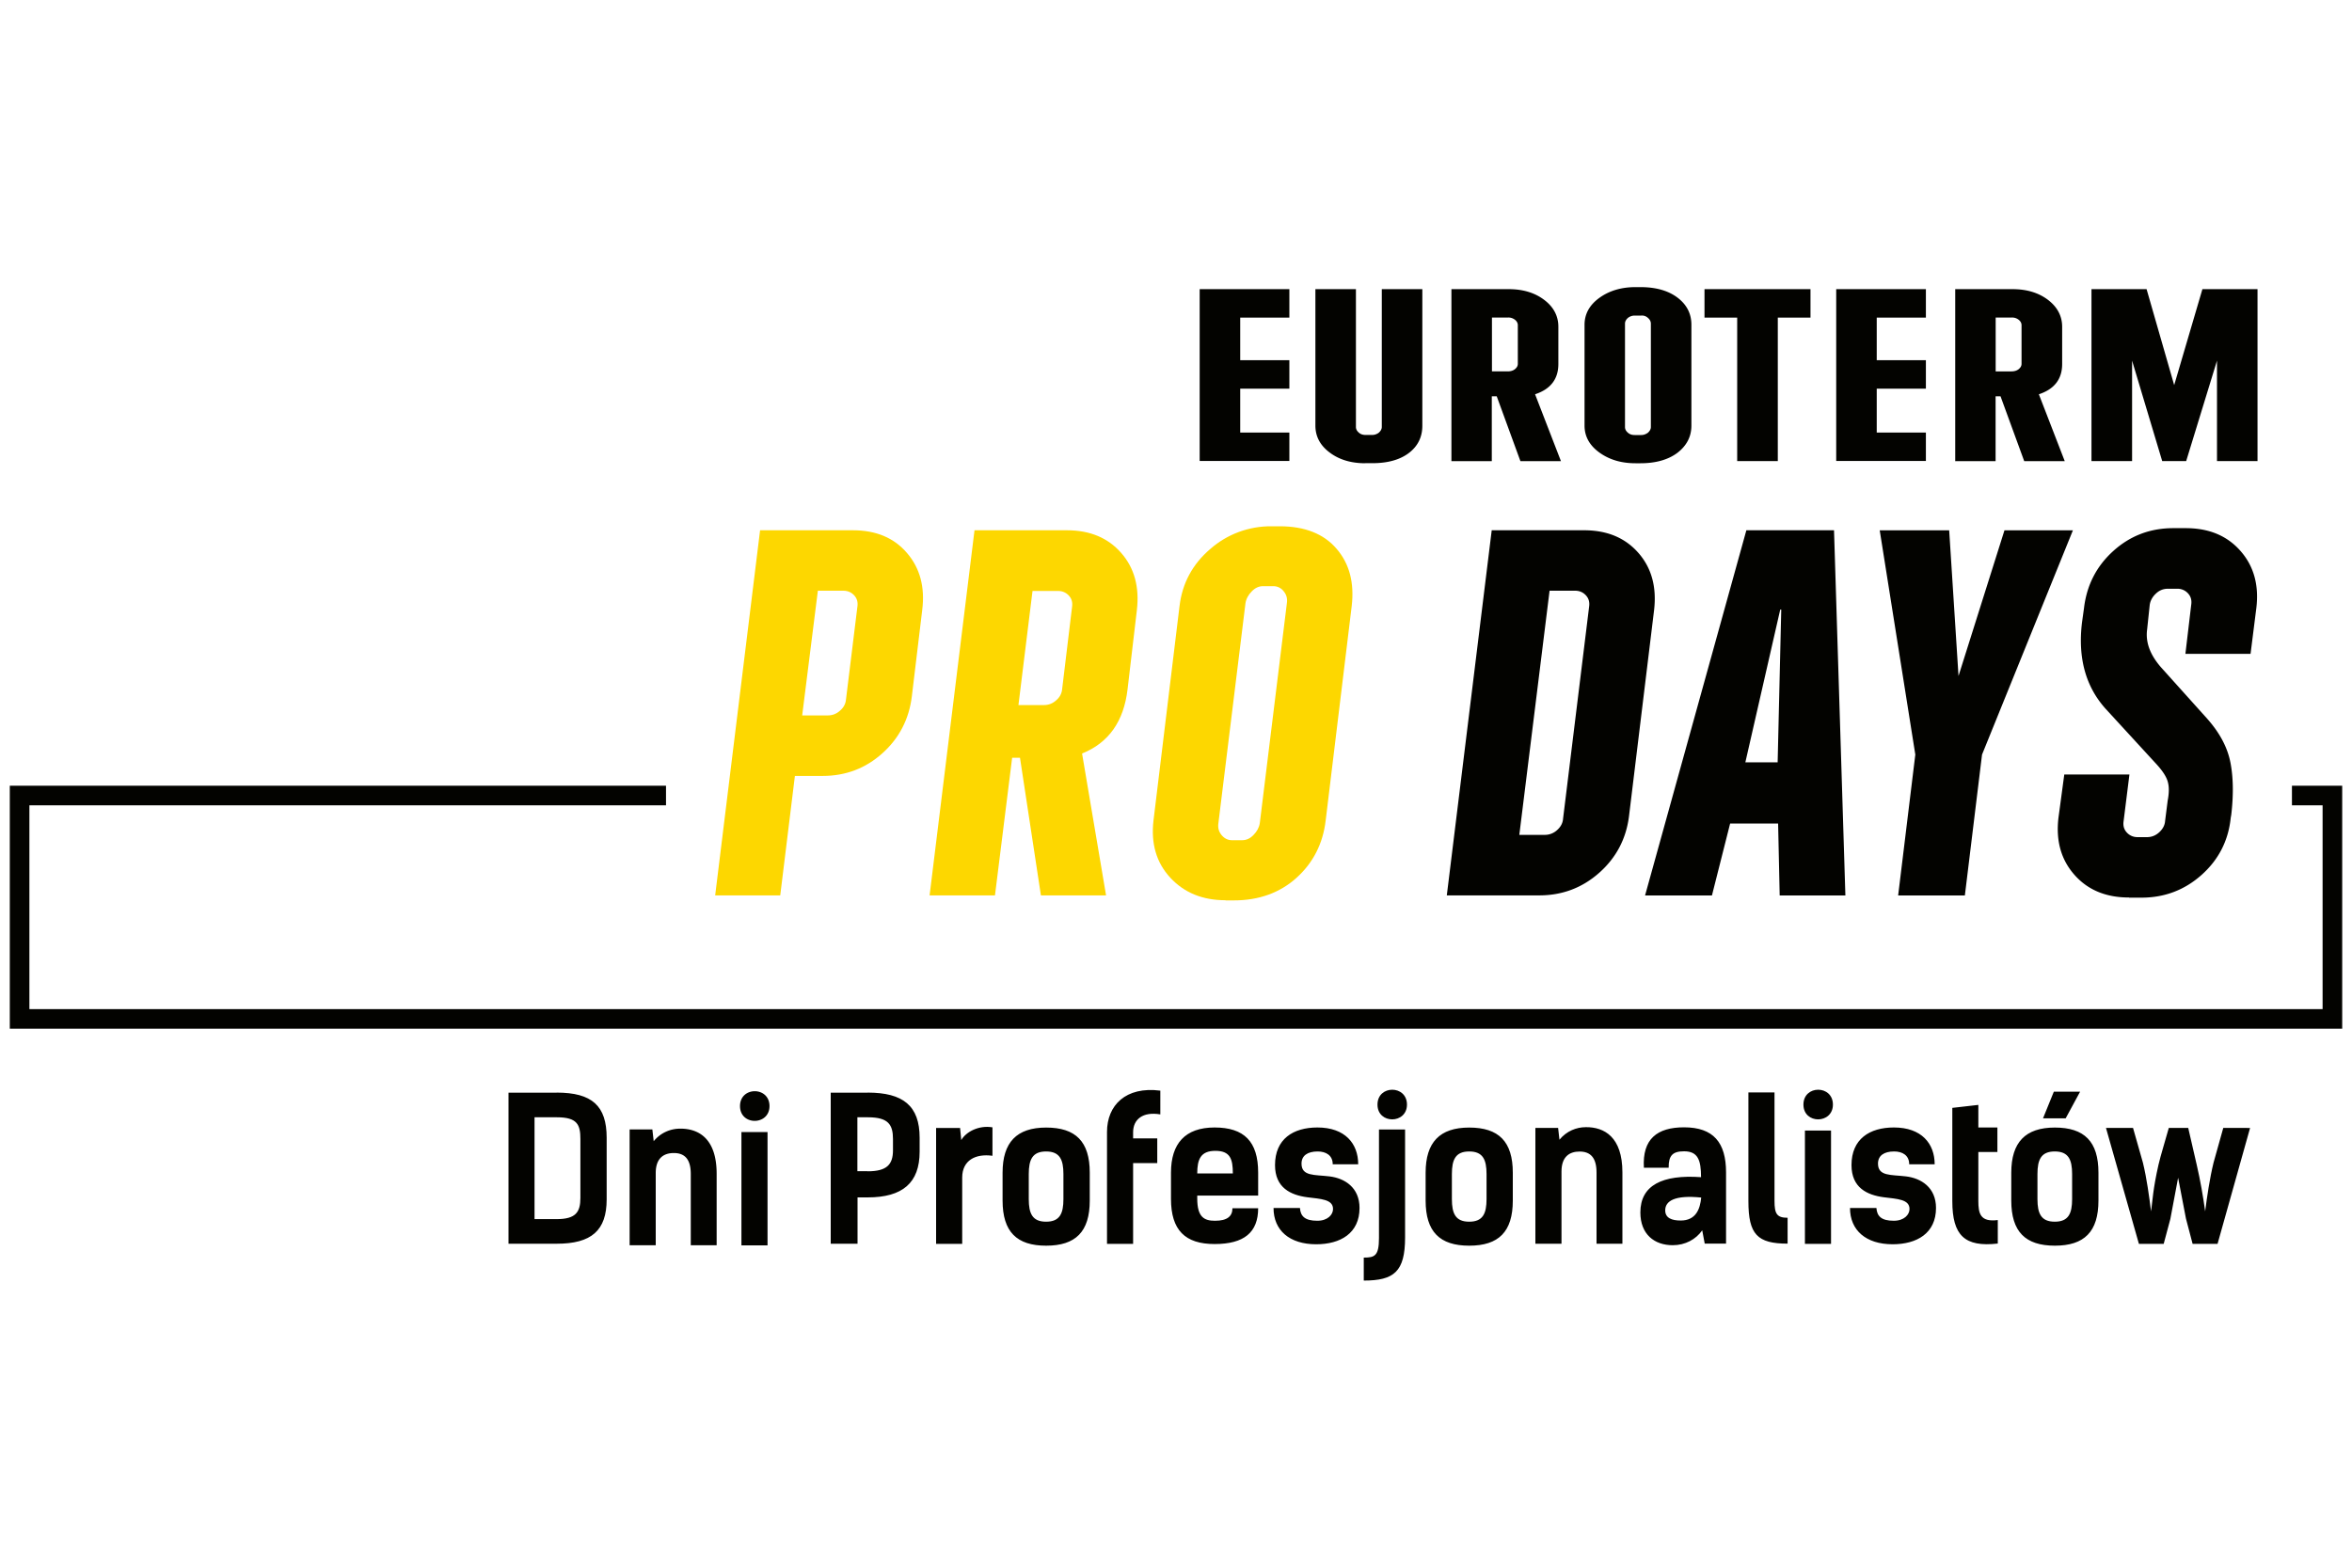
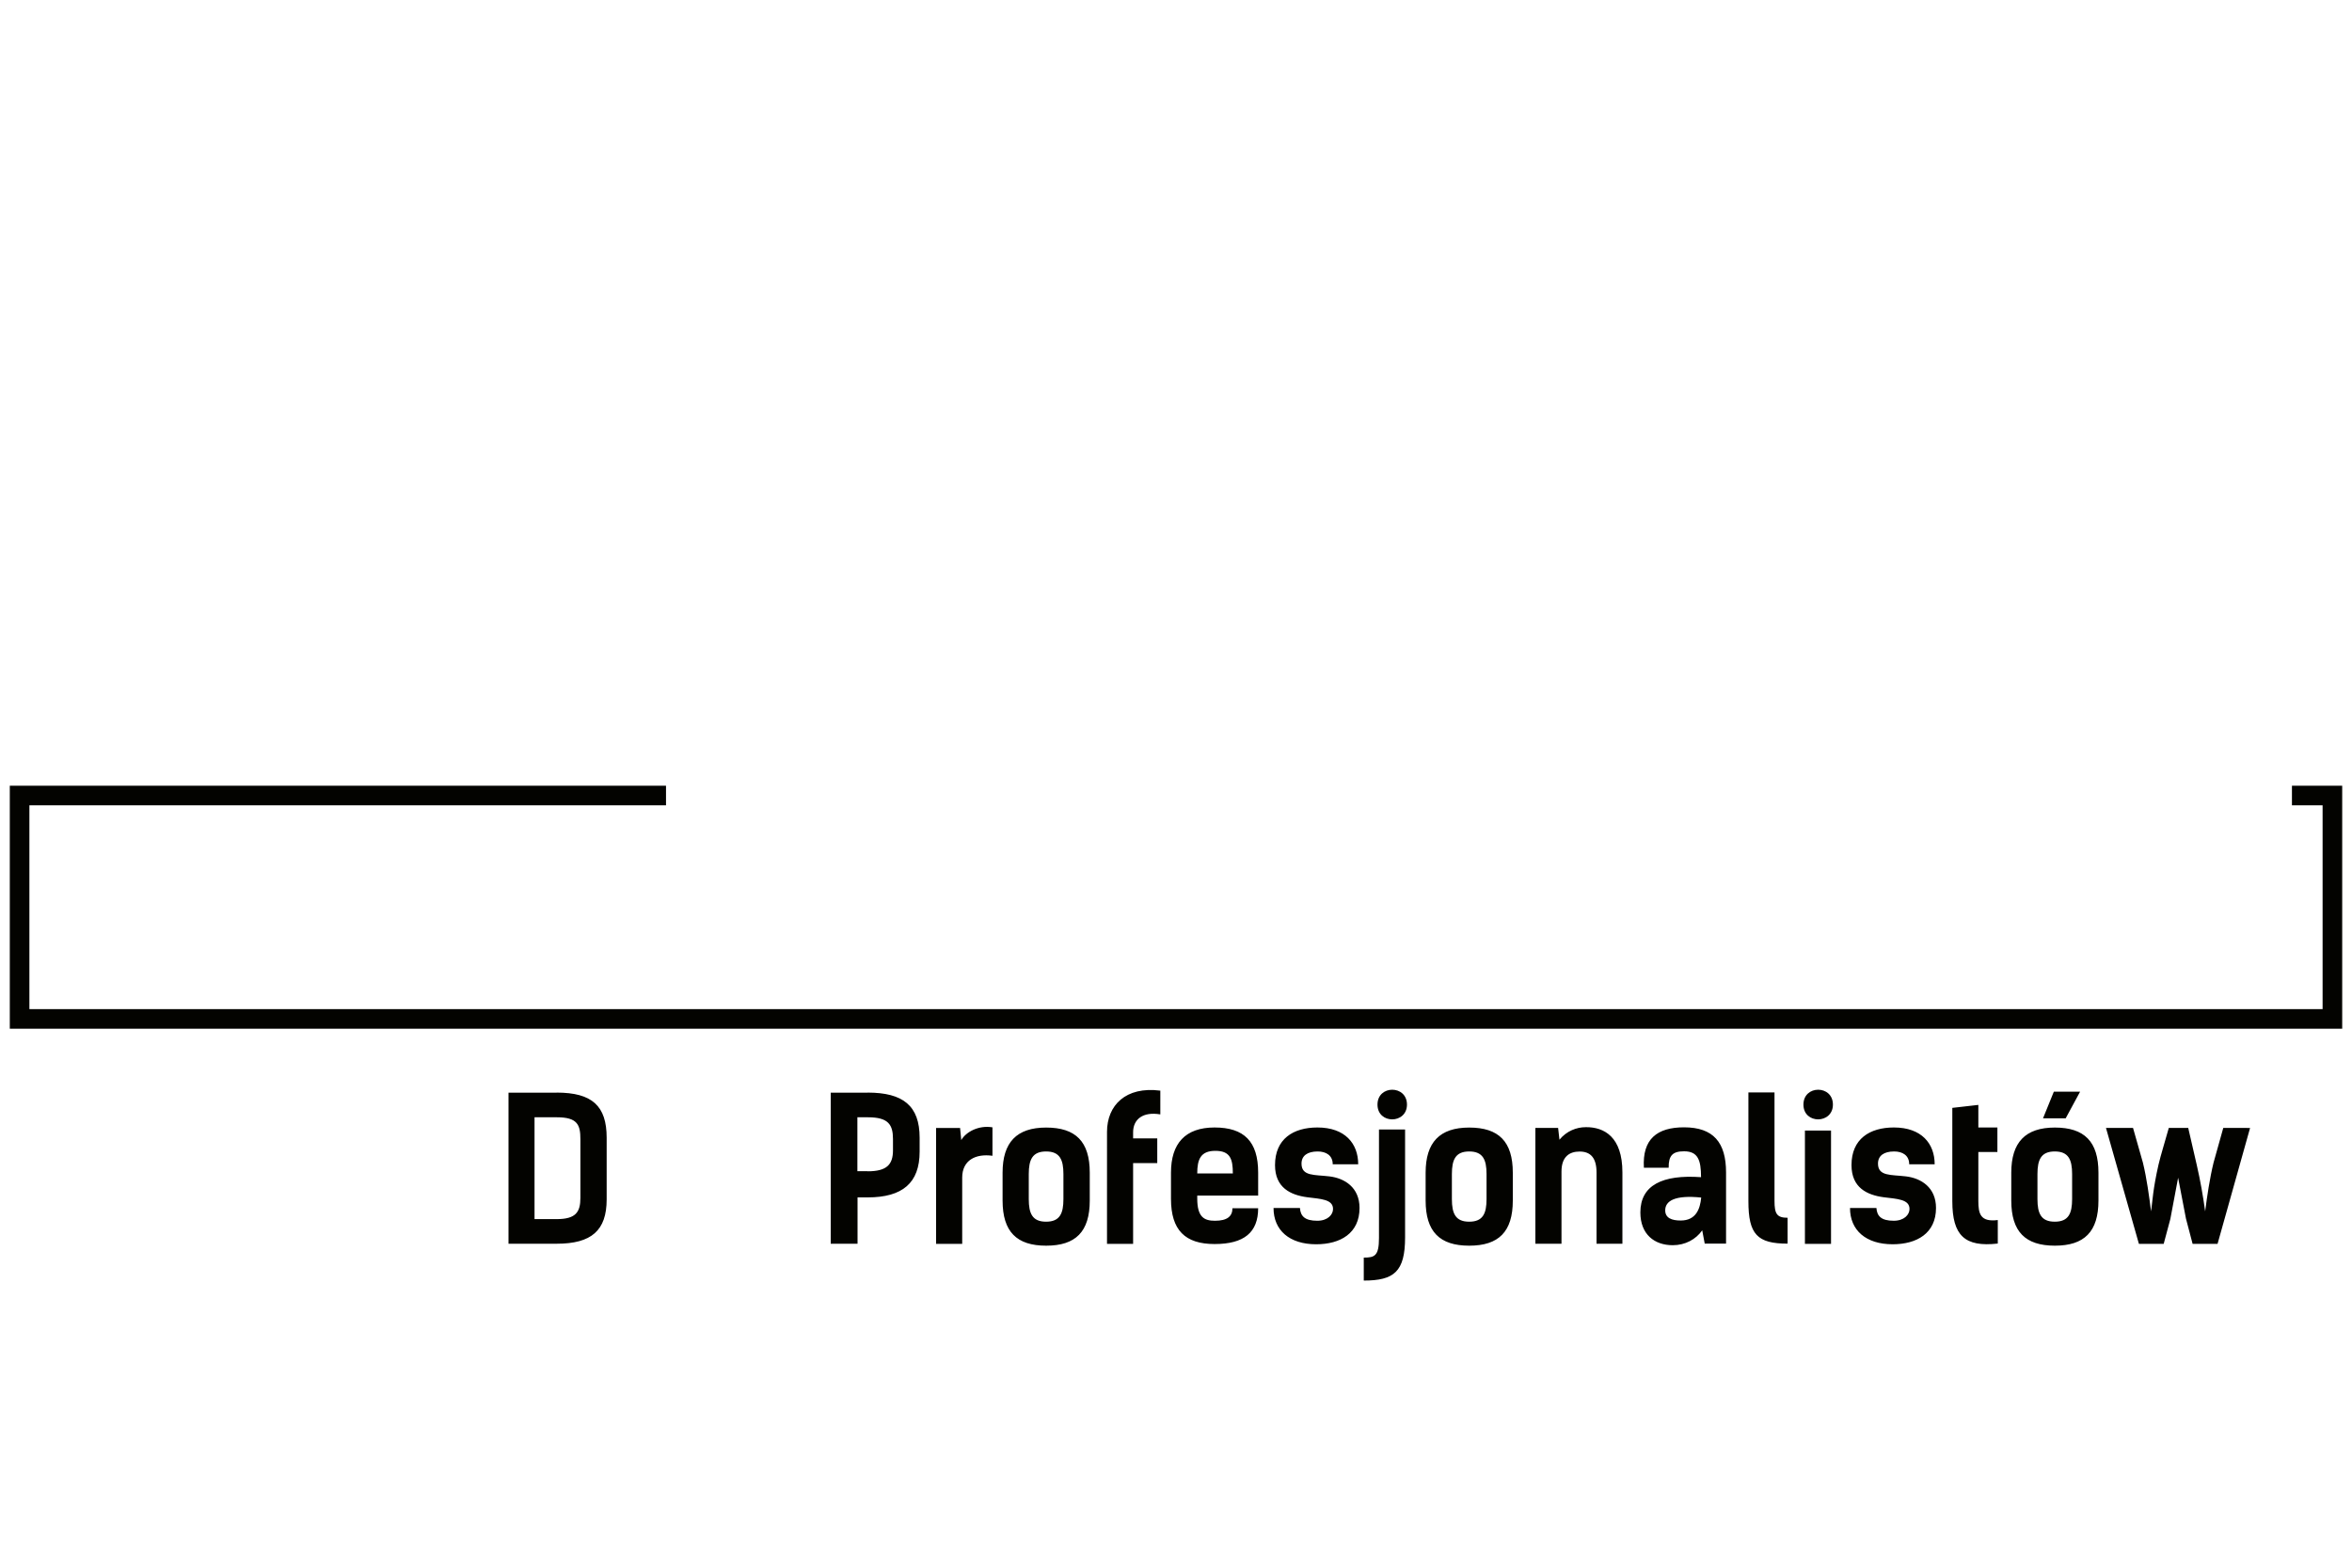
<svg xmlns="http://www.w3.org/2000/svg" viewBox="0 0 300 200">
  <defs>
    <style>.cls-1{fill:#030300}</style>
  </defs>
  <path style="fill:none;stroke:#030300;stroke-miterlimit:10;stroke-width:2.5px" d="M84.95 101.49H2.5v28.5h295v-28.5h-5.16" />
  <path class="cls-1" d="M71 139.39c4.51 0 6.38 1.68 6.38 5.76v7.86c0 3.98-1.94 5.66-6.38 5.66h-6.14V139.4H71Zm0 16.14c2.43 0 3.03-.88 3.03-2.7v-7.51c0-1.83-.39-2.78-2.99-2.78h-2.86v12.99zm39.67-16.14c4.52 0 6.63 1.68 6.63 5.76v1.78c0 3.98-2.18 5.83-6.63 5.83h-1.29v5.91h-3.42V139.4h4.71Zm0 10.04c2.43 0 3.23-.85 3.23-2.68v-1.43c0-1.83-.58-2.78-3.18-2.78h-1.36v6.88h1.31Zm15.92-1.98c-2.16-.3-3.86.58-3.86 2.78v8.46h-3.33V143.9h3.06l.15 1.55c.58-1.03 2.21-1.93 3.98-1.63zm1.29 5.71v-3.55c0-3.88 1.8-5.76 5.56-5.76s5.56 1.78 5.56 5.76v3.55c0 3.98-1.8 5.76-5.56 5.76s-5.56-1.78-5.56-5.76m7.76-.18v-3.2c0-1.83-.46-2.88-2.21-2.88s-2.21 1.05-2.21 2.88v3.2c0 1.83.46 2.88 2.21 2.88s2.21-1.05 2.21-2.88M148 142.17c-2.23-.38-3.47.63-3.47 2.28v.78h3.08v3.15h-3.08v10.31h-3.33V144.4c0-3.38 2.38-5.83 6.8-5.26zm12.48 11.96c0 3.1-1.8 4.58-5.56 4.58s-5.56-1.78-5.56-5.76v-3.35c0-3.7 1.8-5.76 5.56-5.76s5.56 1.78 5.56 5.76v2.93h-7.77v.38c0 2.38.9 2.83 2.26 2.83 1.58 0 2.23-.58 2.23-1.6h3.28Zm-7.77-4.43h4.54c0-1.85-.34-2.88-2.23-2.88s-2.31 1.1-2.31 2.88m17.28-1.17c0-1.13-.85-1.63-1.92-1.63-1.29 0-2.06.53-2.06 1.55 0 1.63 1.65 1.4 3.57 1.63s3.83 1.4 3.83 4.03c0 3.23-2.45 4.63-5.53 4.63-3.4 0-5.44-1.78-5.44-4.63h3.37c.07 1.03.61 1.63 2.21 1.63 1.33 0 2.01-.78 2.01-1.5 0-1.25-1.58-1.28-3.3-1.5-2.09-.28-4.1-1.2-4.1-4.1 0-3.33 2.31-4.8 5.41-4.8 3.52 0 5.2 2.05 5.2 4.7h-3.25Zm9.23 9.33c0 4.38-1.41 5.51-5.27 5.51v-2.93c1.38 0 1.94-.2 1.94-2.5V144.1h3.33zm.24-16.94c0 2.5-3.76 2.53-3.76 0s3.76-2.53 3.76 0m2.38 12.24v-3.55c0-3.88 1.8-5.76 5.56-5.76s5.56 1.78 5.56 5.76v3.55c0 3.98-1.8 5.76-5.56 5.76s-5.56-1.78-5.56-5.76m7.77-.18v-3.2c0-1.83-.46-2.88-2.21-2.88s-2.21 1.05-2.21 2.88v3.2c0 1.83.46 2.88 2.21 2.88s2.21-1.05 2.21-2.88m6.24-9.08h2.89l.17 1.5c.9-1.1 2.16-1.6 3.37-1.6 2.35-.02 4.66 1.25 4.66 5.76v9.11h-3.3v-9.08c0-1.9-.78-2.68-2.16-2.68-1.29 0-2.31.65-2.31 2.55v9.21h-3.33v-14.76Zm13.83 5.08c-.22-3.68 1.7-5.16 5.12-5.16 3.74 0 5.36 1.93 5.36 5.76v9.08h-2.72l-.32-1.7c-.8 1.15-2.16 1.9-3.76 1.9-2.35 0-4.13-1.4-4.13-4.18 0-3.48 2.82-4.85 7.74-4.5 0-2.2-.41-3.3-2.16-3.3-1.46 0-1.99.53-1.97 2.1h-3.18Zm2.72 5.43c0 .98.83 1.3 1.97 1.3 1.94 0 2.48-1.45 2.62-2.93-3.4-.35-4.59.45-4.59 1.63m10.61-15.04h3.33v13.84c0 1.63.29 2.15 1.67 2.15v3.3c-3.86 0-5-1.18-5-5.41v-13.89Zm10.78 1.55c0 2.5-3.76 2.53-3.76 0s3.76-2.53 3.76 0m-.24 17.77h-3.33v-14.46h3.33zm9.97-10.16c0-1.13-.85-1.63-1.92-1.63-1.29 0-2.06.53-2.06 1.55 0 1.63 1.65 1.4 3.57 1.63s3.83 1.4 3.83 4.03c0 3.23-2.45 4.63-5.53 4.63-3.4 0-5.44-1.78-5.44-4.63h3.37c.07 1.03.61 1.63 2.21 1.63 1.33 0 2.01-.78 2.01-1.5 0-1.25-1.58-1.28-3.3-1.5-2.09-.28-4.1-1.2-4.1-4.1 0-3.33 2.31-4.8 5.41-4.8 3.52 0 5.2 2.05 5.2 4.7h-3.25Zm5.49-7.19 3.33-.38v2.88h2.43v3.13h-2.43v6.23c0 1.63.24 2.73 2.48 2.45v3c-4.22.48-5.8-1.03-5.8-5.41v-11.91Zm7.53 11.82v-3.55c0-3.88 1.8-5.76 5.56-5.76s5.56 1.78 5.56 5.76v3.55c0 3.98-1.8 5.76-5.56 5.76s-5.56-1.78-5.56-5.76m7.76-.18v-3.2c0-1.83-.46-2.88-2.21-2.88s-2.21 1.05-2.21 2.88v3.2c0 1.83.46 2.88 2.21 2.88s2.21-1.05 2.21-2.88m-.82-10.31h-2.89l1.38-3.4h3.35zm15.63 1.23 1.09 4.73c.46 2 .8 3.95 1.07 5.91.24-1.88.58-4.2 1.07-6.21l1.24-4.43H287l-4.15 14.79h-3.18l-.85-3.23-1-5.21-.99 5.26-.85 3.18h-3.16l-4.2-14.79h3.45l1.26 4.43c.49 2 .8 4.33 1.04 6.21.19-1.35.24-2.85.95-5.96.29-1.25.8-2.83 1.31-4.68z" />
-   <path d="M157.12 107.19h1.32c.54 0 1.02-.22 1.45-.67.43-.43.72-.96.8-1.52l3.45-28.03c.09-.59-.04-1.09-.39-1.52-.31-.42-.8-.67-1.32-.67h-1.32c-.54 0-1.02.22-1.45.67-.43.43-.72.96-.8 1.52L155.41 105c-.09.59.04 1.09.39 1.52s.8.67 1.32.67m-.8 7.66c-2.93 0-5.28-.96-7.06-2.89s-2.47-4.36-2.13-7.29l3.32-27.35c.35-2.93 1.67-5.36 3.93-7.29 2.15-1.89 4.93-2.91 7.79-2.89h1.06c3.19 0 5.62.96 7.25 2.87 1.65 1.91 2.28 4.34 1.93 7.32l-3.32 27.35c-.35 2.97-1.61 5.41-3.73 7.32-2.13 1.91-4.8 2.87-7.99 2.87h-1.06Zm-26.42-24.9h3.26c.59 0 1.11-.2 1.56-.61.46-.39.72-.89.76-1.45l1.26-10.44c.09-.59-.04-1.06-.39-1.45s-.82-.61-1.39-.61h-3.26l-1.8 14.59v-.02Zm-11.33 24.29 5.73-46.59h11.79c2.93 0 5.23.96 6.92 2.89s2.34 4.36 2 7.29l-1.19 10.12c-.48 4.08-2.41 6.82-5.8 8.18l3.06 18.1h-8.31l-2.67-17.56h-1l-2.19 17.56h-8.34Zm-16.24-22.97h3.26c.59 0 1.11-.2 1.56-.61.46-.39.72-.89.76-1.45l1.45-11.79c.09-.59-.04-1.06-.39-1.45s-.82-.61-1.39-.61h-3.26l-2 15.91Zm-11.11 22.97 5.73-46.59h11.85c2.93 0 5.23.96 6.88 2.89q2.505 2.895 1.95 7.29l-1.32 10.98c-.35 2.93-1.61 5.36-3.76 7.29s-4.69 2.89-7.62 2.89h-3.54l-1.87 15.24h-8.31Z" style="fill:#fdd700" />
-   <path class="cls-1" d="M266.77 58.82V36.89h7.03l3.52 12.24 3.6-12.24h7.03v21.93h-5.17V46.01l-3.93 12.81h-3.06l-3.84-12.81v12.81h-5.19Zm-12.22-11.44h2.02c.35 0 .67-.09.91-.28.24-.2.37-.41.37-.69v-4.93c0-.26-.13-.5-.37-.69-.26-.2-.58-.3-.91-.28h-2.02v6.88Zm-5.16 11.44V36.89h7.32c1.82 0 3.32.46 4.52 1.37 1.19.91 1.8 2.06 1.8 3.43v4.75c0 1.93-1 3.21-2.97 3.86l3.3 8.53h-5.17l-3.02-8.27h-.63v8.27h-5.17l.02-.02Zm-15.18 0V36.89h11.44v3.63h-6.27v5.43h6.27v3.63h-6.27v5.6h6.27v3.63h-11.44v.02Zm-12.63 0v-18.3h-4.17v-3.63h13.52v3.63h-4.17v18.3h-5.19Zm-13.07-3.32h.82c.33 0 .61-.11.87-.3.24-.22.37-.46.37-.72v-13.2c0-.26-.13-.52-.37-.72-.23-.22-.55-.33-.87-.3h-.82c-.33 0-.63.11-.87.3-.24.22-.37.46-.37.72v13.2c0 .28.13.52.37.72.24.22.54.3.87.3m.09 3.6c-1.82 0-3.34-.46-4.6-1.37s-1.89-2.06-1.89-3.43V41.43c0-1.37.63-2.52 1.89-3.43s2.8-1.37 4.6-1.37h.65c1.98 0 3.56.46 4.73 1.35s1.76 2.04 1.76 3.45V54.3c0 1.39-.59 2.54-1.76 3.45-1.17.89-2.76 1.35-4.73 1.35zm-18.3-11.72h2.02c.35 0 .67-.09.91-.28.24-.2.37-.41.37-.69v-4.93c0-.26-.13-.5-.37-.69-.26-.2-.58-.3-.91-.28h-2.02v6.88Zm-5.17 11.44V36.89h7.32c1.82 0 3.32.46 4.52 1.37s1.8 2.06 1.8 3.43v4.75c0 1.93-1 3.21-2.97 3.86l3.3 8.53h-5.17l-3.02-8.27h-.63v8.27h-5.17.02v-.02Zm-10.99.28c-1.82 0-3.34-.46-4.54-1.37-1.22-.91-1.82-2.06-1.82-3.43V36.89h5.17v17.58c0 .28.13.52.37.72.24.22.54.3.87.3h.82c.33 0 .63-.11.87-.3.24-.22.37-.46.37-.72V36.89h5.17v17.43c0 1.41-.56 2.58-1.69 3.45s-2.69 1.32-4.67 1.32h-.91Zm-21.12-.28V36.89h11.44v3.63h-6.27v5.43h6.27v3.63h-6.27v5.6h6.27v3.63h-11.44v.02Zm118.53 55.68c-2.93 0-5.25-.96-6.95-2.89q-2.565-2.895-2.04-7.29l.74-5.51h8.31l-.74 5.93c-.09.59.04 1.06.39 1.45s.82.61 1.39.61h1.19c.59 0 1.11-.2 1.56-.61s.72-.89.76-1.45l.33-2.6c.17-.89.2-1.65.04-2.3-.15-.65-.61-1.39-1.37-2.24l-6.6-7.19c-2.54-2.84-3.54-6.49-3-10.98l.26-1.87c.35-2.93 1.61-5.36 3.76-7.29s4.69-2.89 7.62-2.89h1.61c2.93 0 5.25.96 6.95 2.89q2.565 2.895 2.04 7.29l-.74 5.86h-8.31l.74-6.25c.09-.59-.04-1.06-.39-1.45a1.8 1.8 0 0 0-1.39-.61h-1.19c-.59 0-1.09.2-1.52.61-.43.39-.72.89-.8 1.45l-.33 3.13c-.22 1.61.35 3.19 1.74 4.8l5.93 6.6c1.61 1.82 2.58 3.67 2.95 5.56s.41 4.12.11 6.69l-.07.39c-.3 2.93-1.56 5.36-3.73 7.29s-4.73 2.89-7.66 2.89h-1.61.02Zm-29.44-.26 2.19-17.97-4.54-28.61h8.86l1.19 18.58 5.86-18.58h8.73l-11.59 28.61-2.19 17.97zm-19.49-16.98h4.12l.46-19.49h-.13zm-12.79 16.98 12.92-46.59h11.18l1.45 46.59H227l-.2-9.18h-6.12l-2.32 9.18zm-16.04-7.73h3.26c.56 0 1.11-.2 1.56-.61.46-.41.72-.89.76-1.45l3.32-27.03c.09-.59-.04-1.06-.39-1.45s-.82-.61-1.39-.61h-3.26zm-9.25 7.73 5.73-46.59h11.79c2.93 0 5.23.96 6.92 2.89s2.34 4.36 2 7.29l-3.19 26.22c-.35 2.93-1.63 5.36-3.8 7.29s-4.73 2.89-7.66 2.89h-11.79ZM80.32 144.09h2.89l.17 1.5c.9-1.1 2.16-1.6 3.37-1.6 2.35-.02 4.66 1.25 4.66 5.76v9.11h-3.3v-9.08c0-1.9-.78-2.68-2.16-2.68-1.29 0-2.31.65-2.31 2.55v9.21h-3.33V144.1Zm17.83-2.98c0 2.5-3.76 2.53-3.76 0s3.76-2.53 3.76 0m-.25 17.77h-3.33v-14.46h3.33z" />
</svg>